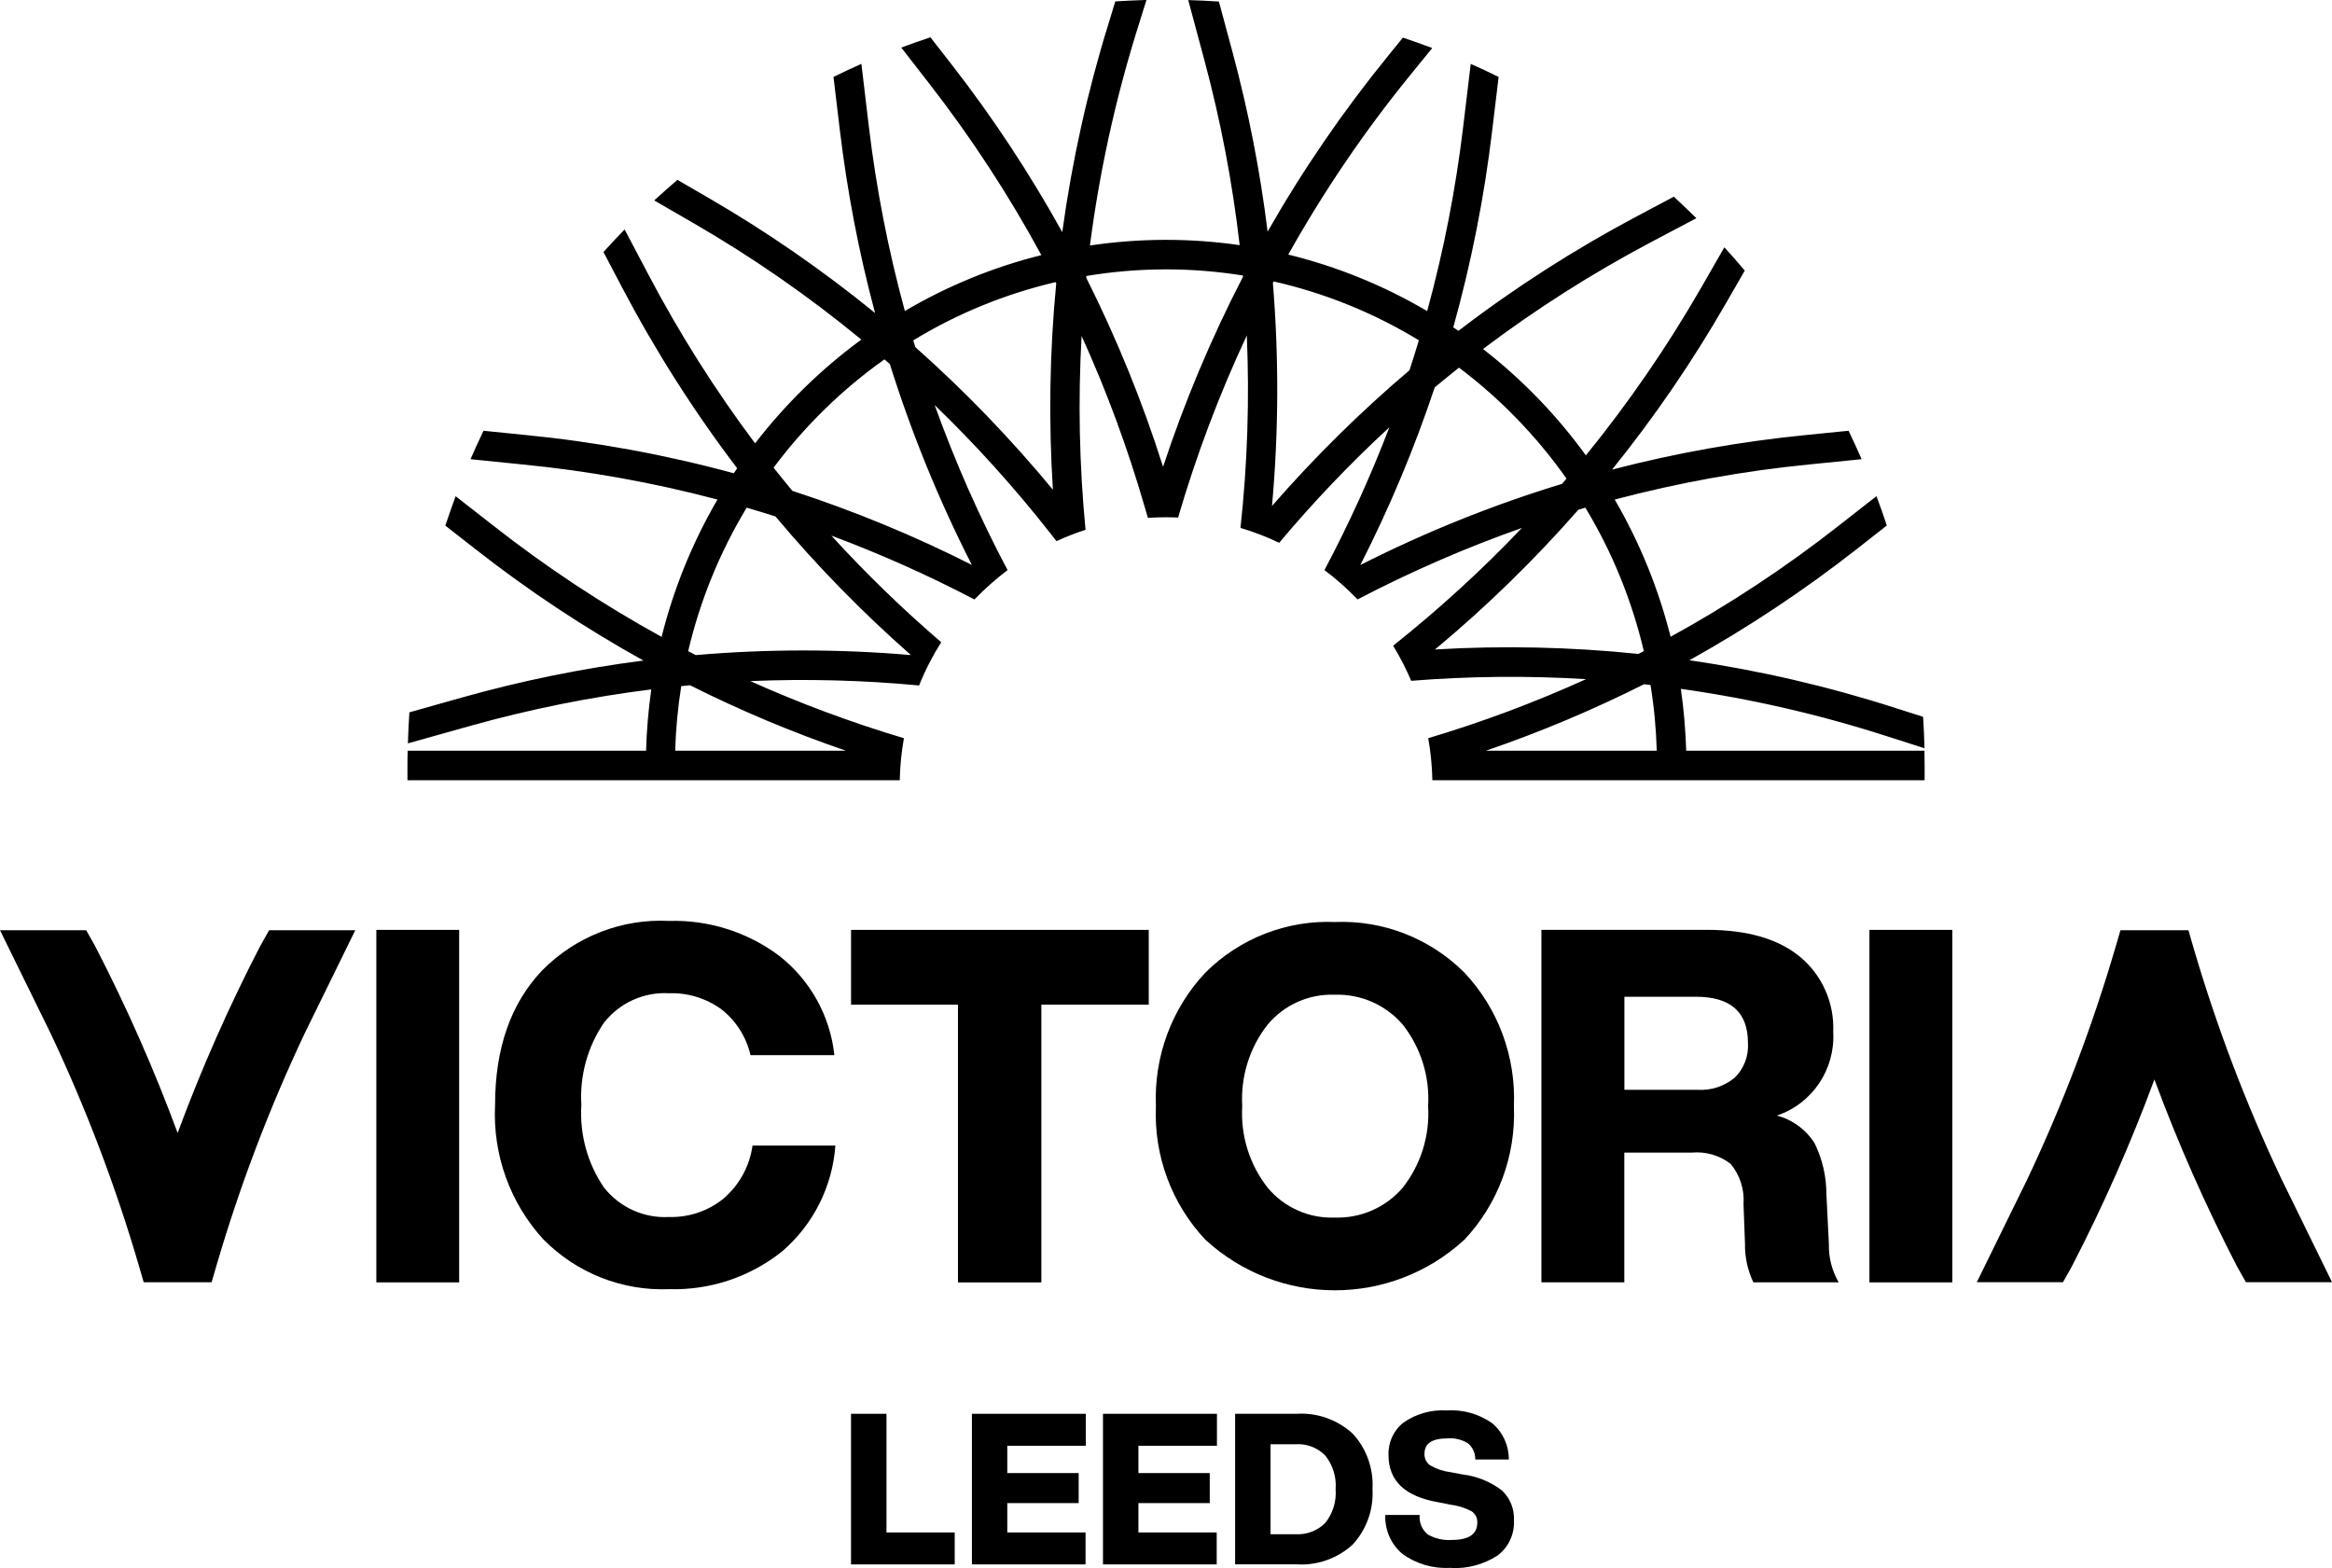
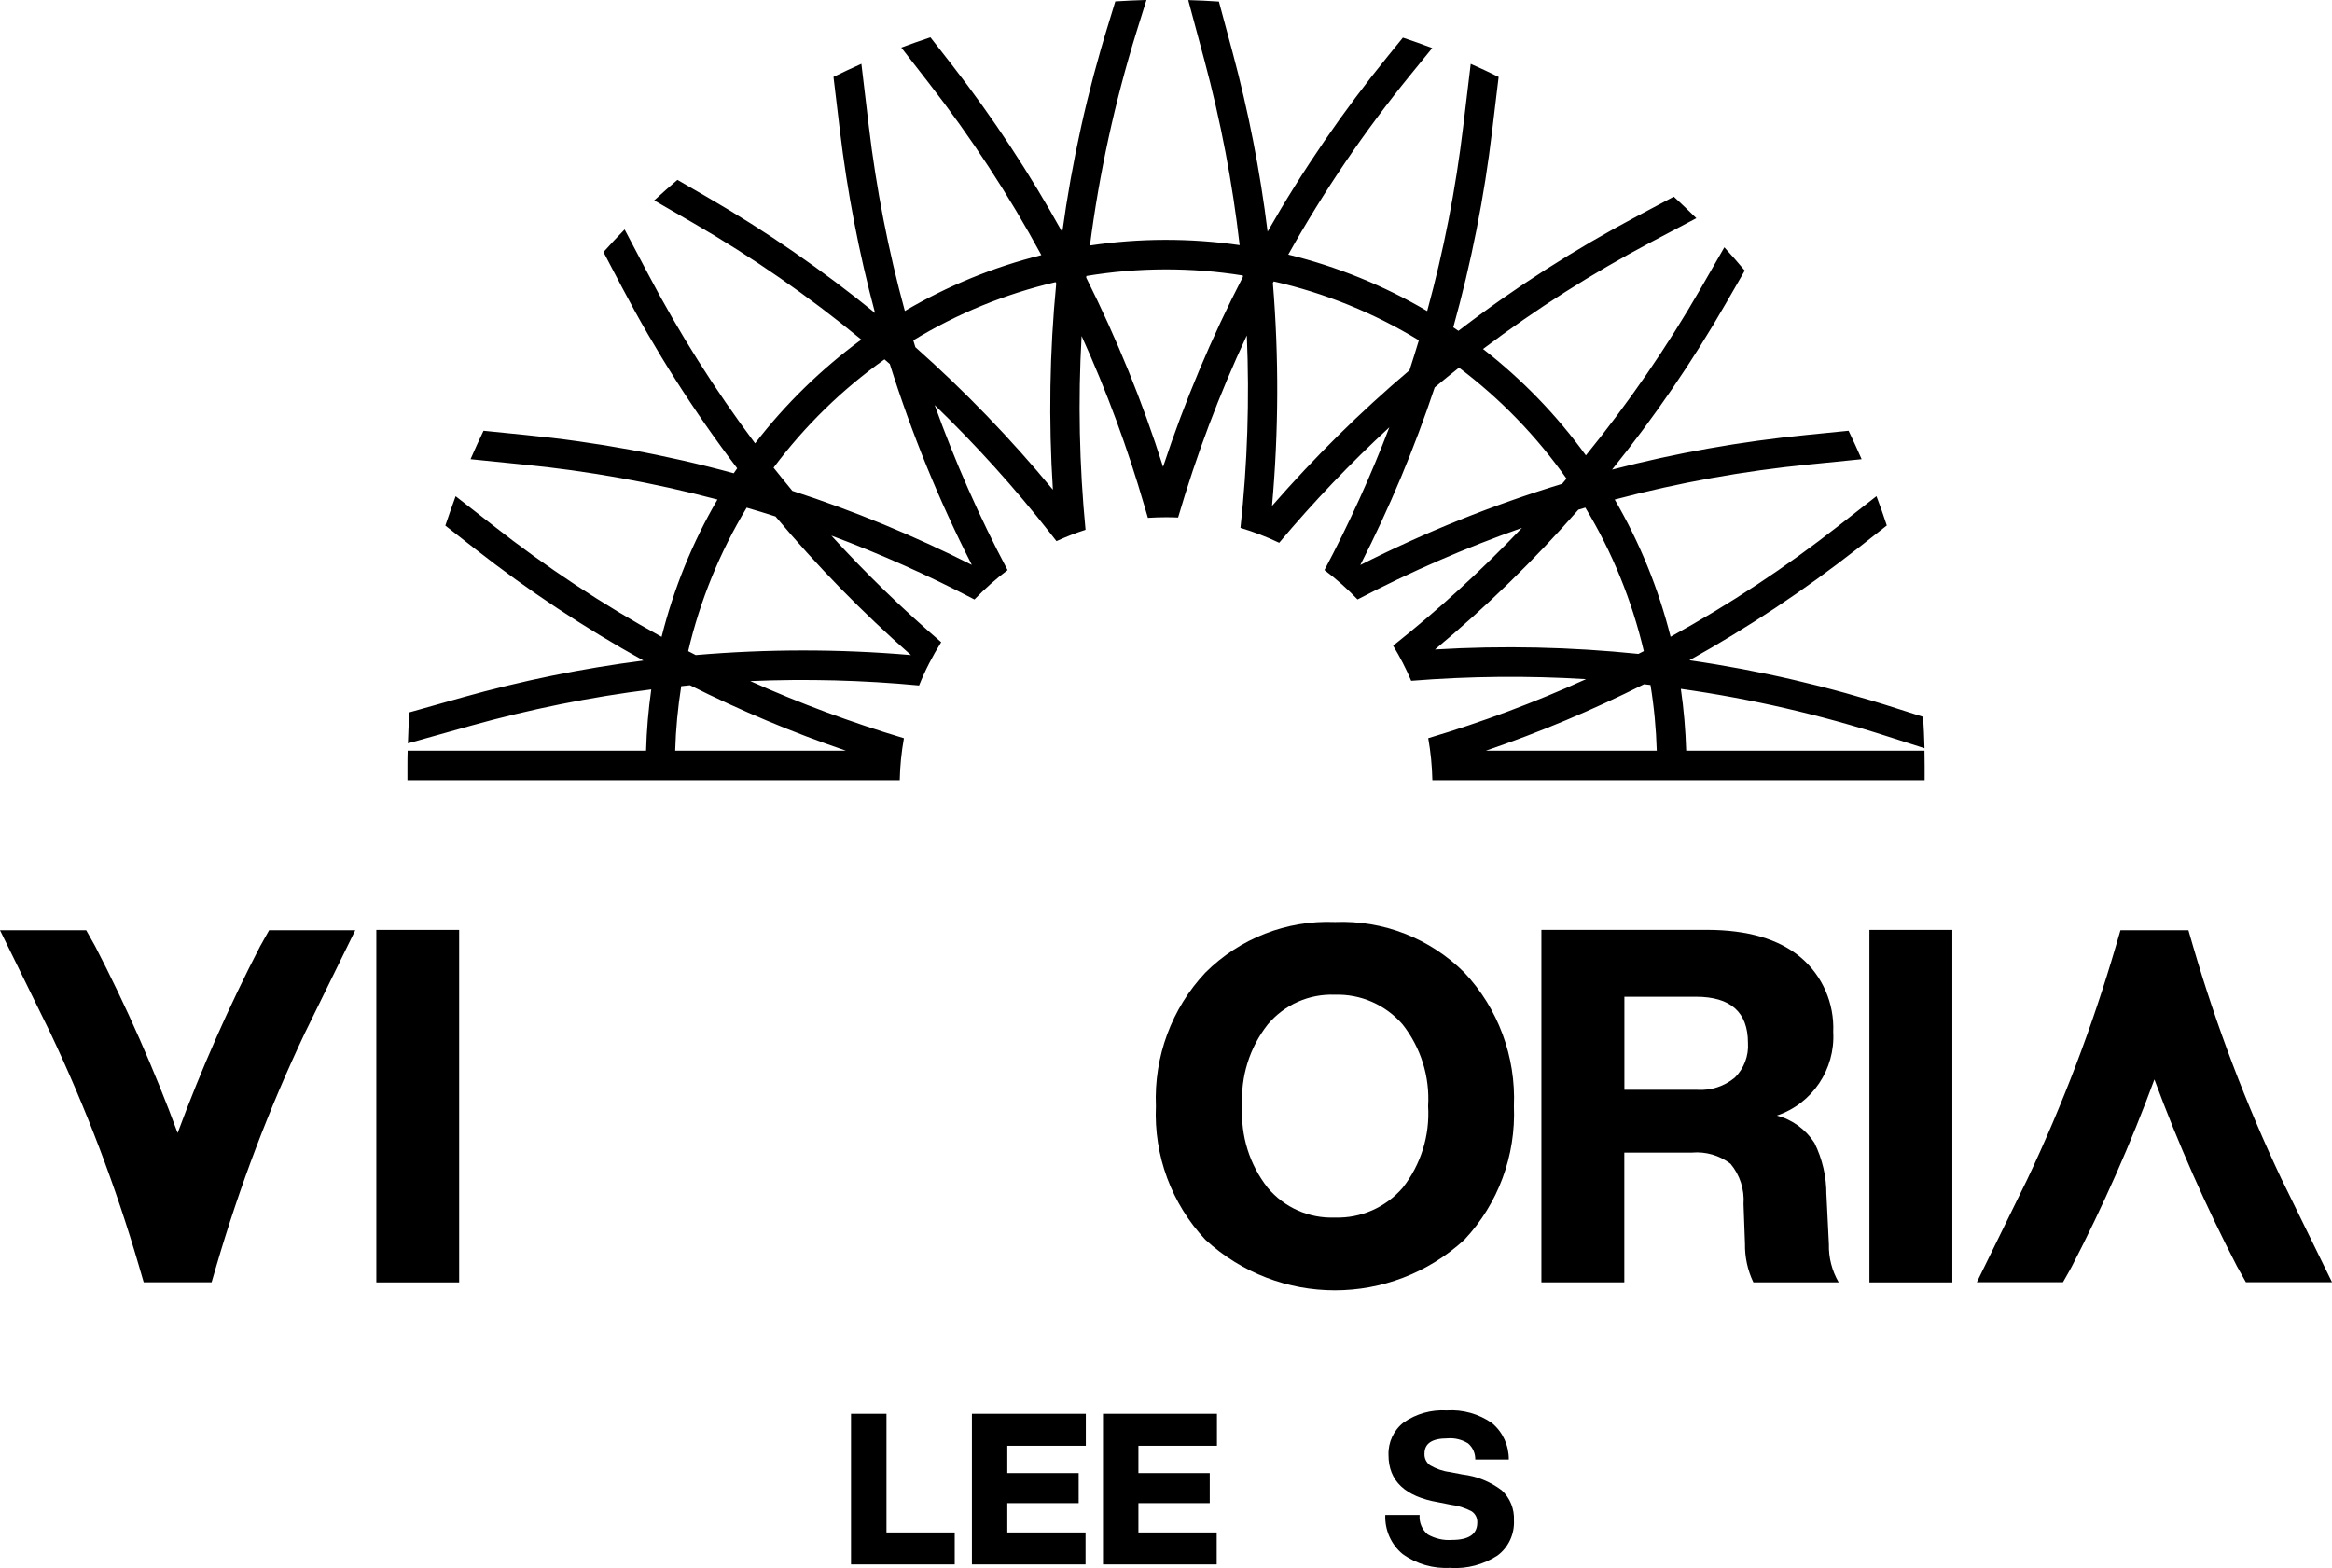
<svg xmlns="http://www.w3.org/2000/svg" width="58" height="39" viewBox="0 0 58 39" fill="none">
  <g clip-path="url(#clip0_325_104)">
    <path d="M16.793 18.672C16.808 18.135 16.859 17.598 16.943 17.066C17.015 17.058 17.088 17.05 17.16 17.043C18.417 17.674 19.714 18.218 21.04 18.672H16.791H16.793ZM17.305 16.294L17.116 16.196C17.411 14.936 17.903 13.733 18.571 12.627C18.812 12.697 19.05 12.769 19.288 12.846C20.323 14.08 21.45 15.233 22.657 16.293C20.876 16.14 19.085 16.14 17.304 16.293M19.707 12.209C19.551 12.018 19.394 11.826 19.24 11.632C20.015 10.594 20.945 9.685 21.998 8.938C22.043 8.976 22.086 9.016 22.131 9.053C22.671 10.774 23.352 12.446 24.171 14.05C22.73 13.322 21.24 12.707 19.706 12.208M22.766 8.633C22.747 8.577 22.731 8.52 22.715 8.465C23.812 7.796 25.007 7.309 26.254 7.017L26.27 7.048C26.105 8.753 26.078 10.471 26.187 12.18C25.138 10.911 23.995 9.725 22.766 8.634M27.015 6.906C27.015 6.892 27.019 6.879 27.02 6.864C28.308 6.65 29.621 6.645 30.91 6.852L30.914 6.885C30.129 8.404 29.463 9.985 28.927 11.611C28.416 9.993 27.774 8.42 27.015 6.905M31.637 12.58C31.802 10.738 31.81 8.884 31.658 7.038C31.665 7.026 31.672 7.012 31.679 7C32.952 7.289 34.171 7.783 35.289 8.464C35.213 8.713 35.137 8.963 35.056 9.209C33.835 10.244 32.693 11.372 31.64 12.58M35.681 9.638C35.881 9.47 36.083 9.305 36.288 9.144C37.315 9.918 38.218 10.85 38.961 11.904L38.852 12.034C37.125 12.56 35.446 13.236 33.833 14.053C34.559 12.631 35.177 11.154 35.682 9.639M39.258 12.677L39.429 12.626C40.098 13.73 40.588 14.935 40.884 16.195C40.841 16.217 40.793 16.242 40.749 16.264C39.068 16.091 37.377 16.053 35.69 16.154C36.968 15.091 38.161 13.927 39.257 12.677M40.885 17.018L41.05 17.037C41.139 17.578 41.19 18.124 41.206 18.671H36.957C38.302 18.211 39.615 17.658 40.886 17.02M10.135 19.406H22.378C22.385 19.056 22.42 18.705 22.482 18.361C21.179 17.971 19.902 17.497 18.66 16.94C20.061 16.881 21.463 16.917 22.859 17.049C23.009 16.674 23.194 16.314 23.409 15.973C22.446 15.146 21.533 14.261 20.677 13.322C21.894 13.776 23.083 14.307 24.236 14.91C24.492 14.645 24.767 14.4 25.06 14.18C24.359 12.858 23.754 11.486 23.247 10.075C24.276 11.069 25.236 12.133 26.121 13.261L26.276 13.459C26.512 13.351 26.753 13.256 26.999 13.178C26.844 11.575 26.81 9.963 26.901 8.357C27.523 9.726 28.045 11.141 28.464 12.588L28.55 12.88C28.699 12.871 28.85 12.865 29.003 12.865C29.104 12.865 29.203 12.868 29.301 12.872C29.755 11.32 30.326 9.805 31.01 8.343C31.078 9.94 31.026 11.54 30.852 13.13C31.182 13.228 31.503 13.351 31.815 13.5C32.666 12.485 33.581 11.526 34.555 10.628C34.09 11.845 33.551 13.029 32.941 14.179C33.234 14.399 33.509 14.643 33.764 14.909C35.084 14.219 36.448 13.625 37.853 13.13C36.854 14.181 35.782 15.159 34.649 16.06C34.819 16.337 34.97 16.63 35.098 16.933C36.545 16.817 37.998 16.803 39.447 16.892C38.173 17.47 36.861 17.961 35.522 18.36C35.583 18.706 35.618 19.056 35.625 19.406H47.868V19.051C47.868 18.922 47.865 18.797 47.864 18.671H41.938C41.922 18.156 41.879 17.642 41.805 17.133C43.546 17.378 45.263 17.774 46.939 18.314L47.865 18.611C47.859 18.35 47.846 18.089 47.83 17.829L47.16 17.615C45.481 17.074 43.761 16.674 42.018 16.422C43.476 15.61 44.868 14.684 46.184 13.654L46.927 13.07C46.848 12.826 46.762 12.582 46.67 12.341L45.738 13.07C44.419 14.106 43.018 15.031 41.55 15.838C41.249 14.64 40.781 13.491 40.16 12.425C41.75 12.004 43.37 11.712 45.007 11.551L46.301 11.421C46.197 11.182 46.089 10.947 45.977 10.714L44.936 10.818C43.302 10.979 41.685 11.266 40.094 11.68C41.149 10.373 42.099 8.984 42.937 7.525L43.395 6.73C43.23 6.533 43.061 6.341 42.887 6.151L42.309 7.157C41.466 8.623 40.508 10.015 39.443 11.326C38.718 10.326 37.857 9.436 36.885 8.68C38.206 7.683 39.604 6.795 41.064 6.022L42.191 5.427C42.006 5.244 41.82 5.068 41.63 4.892L40.728 5.371C39.167 6.198 37.677 7.152 36.273 8.229L36.145 8.142C36.593 6.535 36.918 4.894 37.114 3.235L37.273 1.914C37.045 1.8 36.813 1.692 36.579 1.589L36.392 3.147C36.207 4.697 35.908 6.232 35.496 7.737C34.419 7.103 33.254 6.629 32.041 6.332C32.924 4.756 33.941 3.258 35.08 1.861L35.622 1.195C35.381 1.103 35.137 1.018 34.892 0.936L34.52 1.394C33.406 2.763 32.404 4.224 31.527 5.761C31.342 4.257 31.05 2.769 30.658 1.309L30.316 0.039C30.063 0.022 29.808 0.009 29.553 0.002L29.956 1.502C30.361 3.01 30.654 4.545 30.832 6.097C29.597 5.919 28.343 5.922 27.108 6.106C27.34 4.31 27.727 2.537 28.261 0.809L28.514 -0.001C28.253 0.006 27.997 0.019 27.739 0.035L27.57 0.59C27.044 2.282 26.661 4.016 26.42 5.774C25.613 4.318 24.699 2.93 23.68 1.619L23.141 0.928C22.898 1.008 22.657 1.094 22.416 1.183L23.106 2.072C24.152 3.416 25.086 4.845 25.9 6.345C24.709 6.642 23.566 7.11 22.505 7.735C22.094 6.23 21.794 4.695 21.609 3.144L21.424 1.588C21.191 1.692 20.959 1.8 20.73 1.913L20.888 3.235C21.072 4.771 21.363 6.291 21.764 7.785C20.455 6.718 19.064 5.757 17.605 4.912L16.848 4.474C16.653 4.64 16.461 4.811 16.271 4.985L17.243 5.547C18.713 6.396 20.111 7.366 21.422 8.446C20.427 9.177 19.537 10.045 18.78 11.027C17.781 9.694 16.89 8.283 16.114 6.805L15.535 5.707C15.356 5.89 15.18 6.079 15.009 6.269L15.472 7.15C16.301 8.726 17.258 10.231 18.335 11.647L18.249 11.771C16.55 11.308 14.818 10.991 13.068 10.819L12.026 10.714C11.914 10.948 11.805 11.184 11.703 11.421L12.995 11.552C14.633 11.712 16.255 12.004 17.844 12.425C17.222 13.491 16.755 14.641 16.455 15.84C14.986 15.033 13.586 14.107 12.265 13.07L11.332 12.342C11.244 12.584 11.158 12.827 11.076 13.073L11.819 13.654C13.139 14.689 14.538 15.616 16.003 16.429C14.485 16.623 12.982 16.93 11.506 17.344L10.182 17.717C10.166 17.974 10.152 18.231 10.145 18.489L11.704 18.052C13.177 17.64 14.68 17.336 16.198 17.147C16.127 17.651 16.083 18.161 16.069 18.671H10.139C10.135 18.797 10.134 18.923 10.134 19.051V19.405L10.135 19.406Z" fill="black" />
    <path d="M11.42 23.128H9.36V31.895H11.42V23.128Z" fill="black" />
-     <path d="M18.008 29.801C17.623 30.117 17.138 30.283 16.641 30.269C16.019 30.304 15.417 30.033 15.026 29.542C14.613 28.942 14.414 28.218 14.459 27.486C14.414 26.756 14.613 26.032 15.026 25.43C15.417 24.938 16.019 24.668 16.641 24.704C17.107 24.688 17.562 24.829 17.941 25.102C18.305 25.387 18.561 25.789 18.666 26.244H20.752C20.647 25.264 20.148 24.37 19.374 23.768C18.585 23.18 17.624 22.876 16.642 22.905C15.464 22.845 14.317 23.292 13.484 24.136C12.703 24.958 12.313 26.073 12.313 27.483C12.252 28.714 12.682 29.915 13.509 30.82C14.334 31.661 15.472 32.112 16.643 32.064C17.658 32.094 18.65 31.763 19.448 31.128C20.224 30.465 20.703 29.515 20.777 28.493H18.716C18.645 29.001 18.394 29.464 18.008 29.799" fill="black" />
-     <path d="M21.167 24.988H23.826V31.896H25.9V24.988H28.571V23.128H21.167V24.988Z" fill="black" />
    <path d="M34.885 29.544C34.462 30.033 33.843 30.304 33.202 30.283C32.562 30.309 31.945 30.037 31.531 29.544C31.078 28.969 30.852 28.246 30.896 27.512C30.853 26.779 31.078 26.054 31.531 25.48C31.945 24.987 32.562 24.715 33.202 24.741C33.843 24.72 34.462 24.992 34.885 25.48C35.337 26.054 35.565 26.779 35.519 27.512C35.565 28.246 35.337 28.969 34.885 29.544ZM33.201 22.932C32.001 22.883 30.836 23.337 29.981 24.189C29.14 25.081 28.697 26.282 28.749 27.512C28.695 28.743 29.14 29.943 29.981 30.836C31.807 32.511 34.593 32.511 36.42 30.836C37.261 29.943 37.705 28.742 37.653 27.512C37.705 26.281 37.261 25.081 36.42 24.189C35.566 23.337 34.401 22.883 33.201 22.932Z" fill="black" />
    <path d="M43.145 26.804C42.884 27.02 42.554 27.127 42.217 27.106H40.401V24.791H42.181C43.041 24.791 43.474 25.173 43.474 25.937C43.496 26.259 43.376 26.576 43.146 26.804M45.425 29.716C45.428 29.268 45.325 28.825 45.126 28.423C44.909 28.088 44.576 27.847 44.193 27.746C45.072 27.452 45.648 26.599 45.595 25.665C45.625 24.953 45.326 24.267 44.785 23.811C44.244 23.356 43.465 23.127 42.449 23.127H38.337V31.894H40.399V28.667H42.083C42.424 28.637 42.766 28.735 43.04 28.945C43.274 29.224 43.39 29.583 43.364 29.949L43.4 30.933C43.395 31.265 43.465 31.594 43.609 31.894H45.731C45.564 31.607 45.479 31.28 45.487 30.946L45.426 29.714L45.425 29.716Z" fill="black" />
    <path d="M48.557 23.128H46.495V31.895H48.557V23.128Z" fill="black" />
    <path d="M6.533 23.423L6.472 23.53C5.693 25.034 5.007 26.587 4.418 28.179C3.83 26.588 3.144 25.035 2.365 23.53L2.144 23.137H0L1.254 25.692C2.138 27.562 2.875 29.498 3.456 31.487L3.574 31.892H5.263L5.381 31.487C5.961 29.502 6.696 27.567 7.579 25.7L8.836 23.137H6.693L6.533 23.421V23.423Z" fill="black" />
    <path d="M56.748 29.335C55.864 27.466 55.127 25.528 54.546 23.54L54.429 23.136H52.739L52.621 23.54C52.041 25.525 51.307 27.46 50.423 29.328L49.166 31.891H51.309L51.47 31.607L51.53 31.497C52.309 29.992 52.995 28.441 53.583 26.848C54.172 28.44 54.858 29.991 55.637 31.497L55.859 31.891H58.001L56.749 29.335H56.748Z" fill="black" />
    <path d="M21.166 35.164V38.91H23.745V38.115H22.048V35.164H21.166Z" fill="black" />
    <path d="M24.173 35.164V38.91H26.999V38.115H25.053V37.385H26.828V36.638H25.053V35.959H27.006V35.164H24.173Z" fill="black" />
    <path d="M27.433 35.164V38.91H30.261V38.115H28.314V37.385H30.088V36.638H28.314V35.959H30.267V35.164H27.433Z" fill="black" />
-     <path d="M31.6 38.159H32.225C32.5 38.175 32.768 38.073 32.962 37.877C33.151 37.64 33.242 37.341 33.219 37.04C33.242 36.738 33.15 36.439 32.962 36.203C32.769 36.006 32.5 35.903 32.225 35.921H31.6V38.159ZM30.719 35.164H32.24C32.756 35.129 33.264 35.309 33.647 35.661C33.988 36.033 34.165 36.529 34.136 37.037C34.165 37.544 33.988 38.04 33.647 38.412C33.265 38.765 32.756 38.943 32.24 38.908H30.719V35.163V35.164Z" fill="black" />
    <path d="M36.078 38.995C35.651 39.022 35.227 38.901 34.88 38.648C34.596 38.41 34.439 38.052 34.454 37.68H35.308C35.292 37.866 35.368 38.047 35.51 38.165C35.691 38.268 35.901 38.317 36.111 38.301C36.531 38.301 36.742 38.159 36.742 37.871C36.749 37.758 36.695 37.652 36.603 37.59C36.438 37.502 36.26 37.447 36.075 37.424L35.773 37.364C34.946 37.222 34.534 36.832 34.534 36.191C34.522 35.874 34.662 35.572 34.91 35.38C35.223 35.162 35.601 35.057 35.98 35.08C36.382 35.053 36.78 35.165 37.111 35.397C37.377 35.62 37.529 35.952 37.526 36.3H36.692C36.695 36.147 36.63 36 36.515 35.901C36.36 35.804 36.178 35.76 35.997 35.776C35.618 35.776 35.429 35.901 35.429 36.154C35.422 36.269 35.475 36.378 35.567 36.444C35.718 36.532 35.885 36.591 36.058 36.612L36.371 36.672C36.725 36.713 37.063 36.849 37.349 37.065C37.557 37.255 37.668 37.531 37.654 37.814C37.671 38.159 37.516 38.491 37.239 38.693C36.895 38.914 36.489 39.022 36.083 38.998" fill="black" />
  </g>
  <defs>
    <clipPath id="clip0_325_104">
      <rect width="58" height="39" fill="white" />
    </clipPath>
  </defs>
</svg>